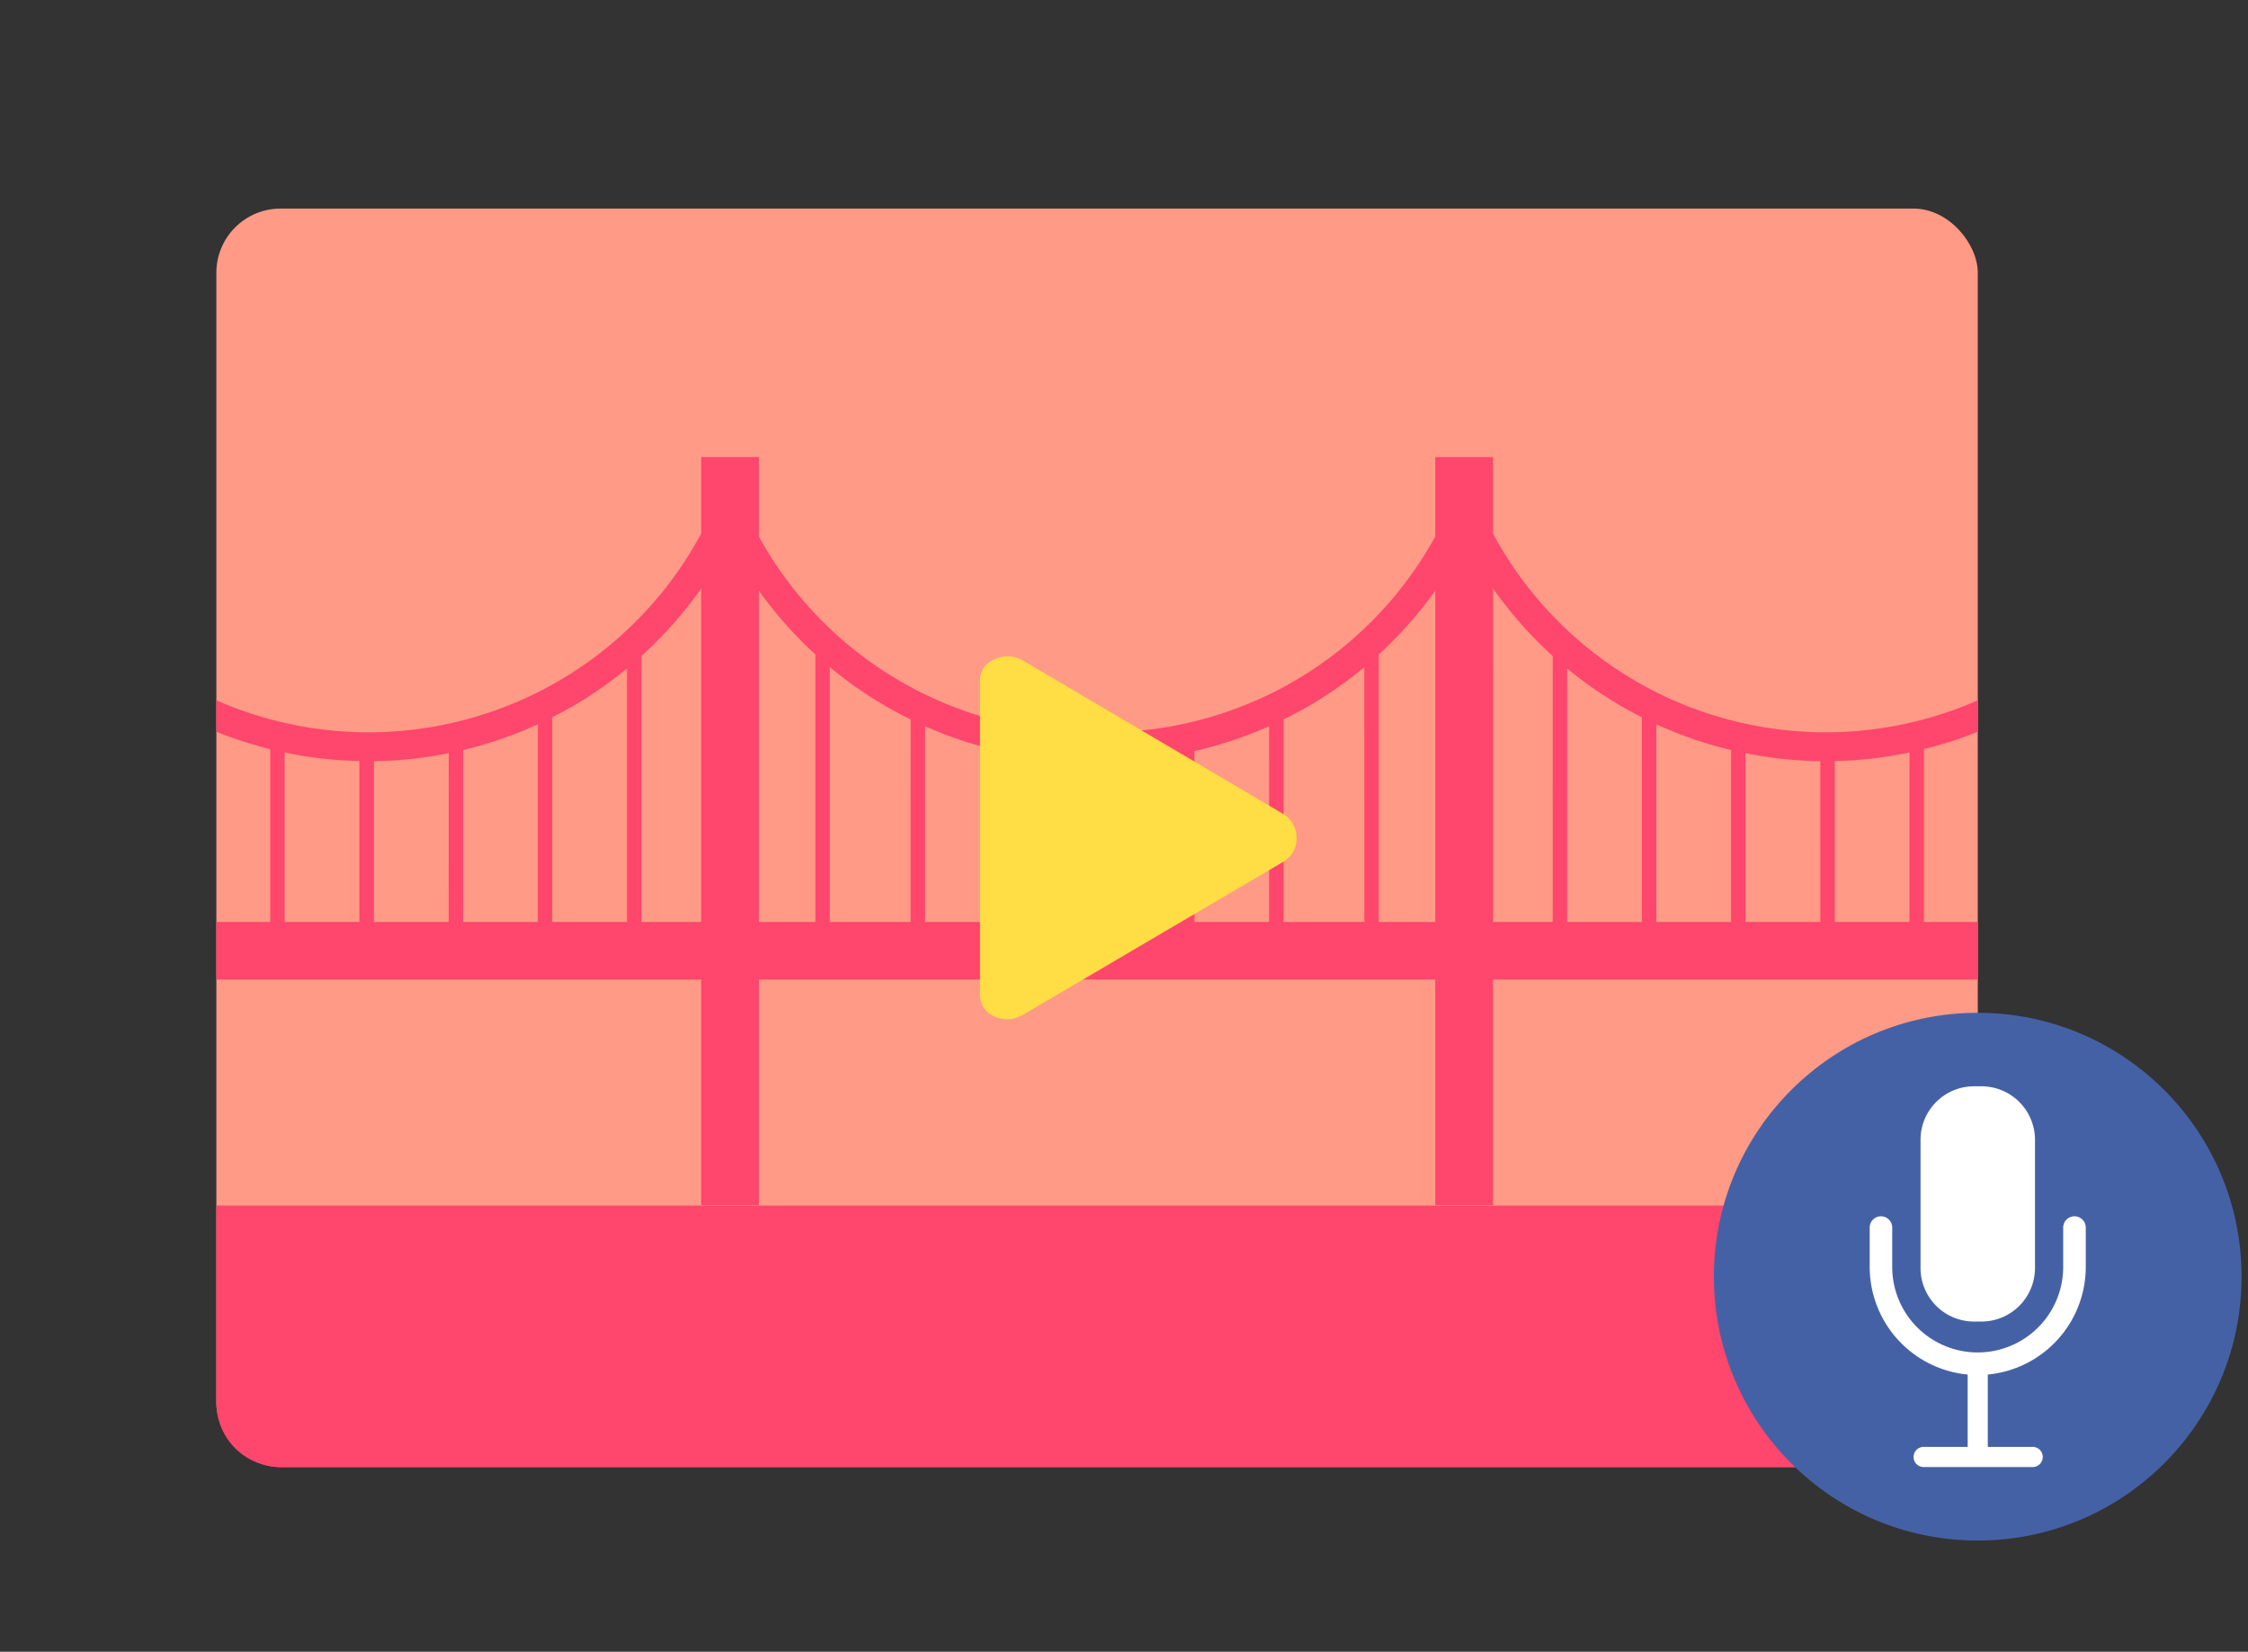
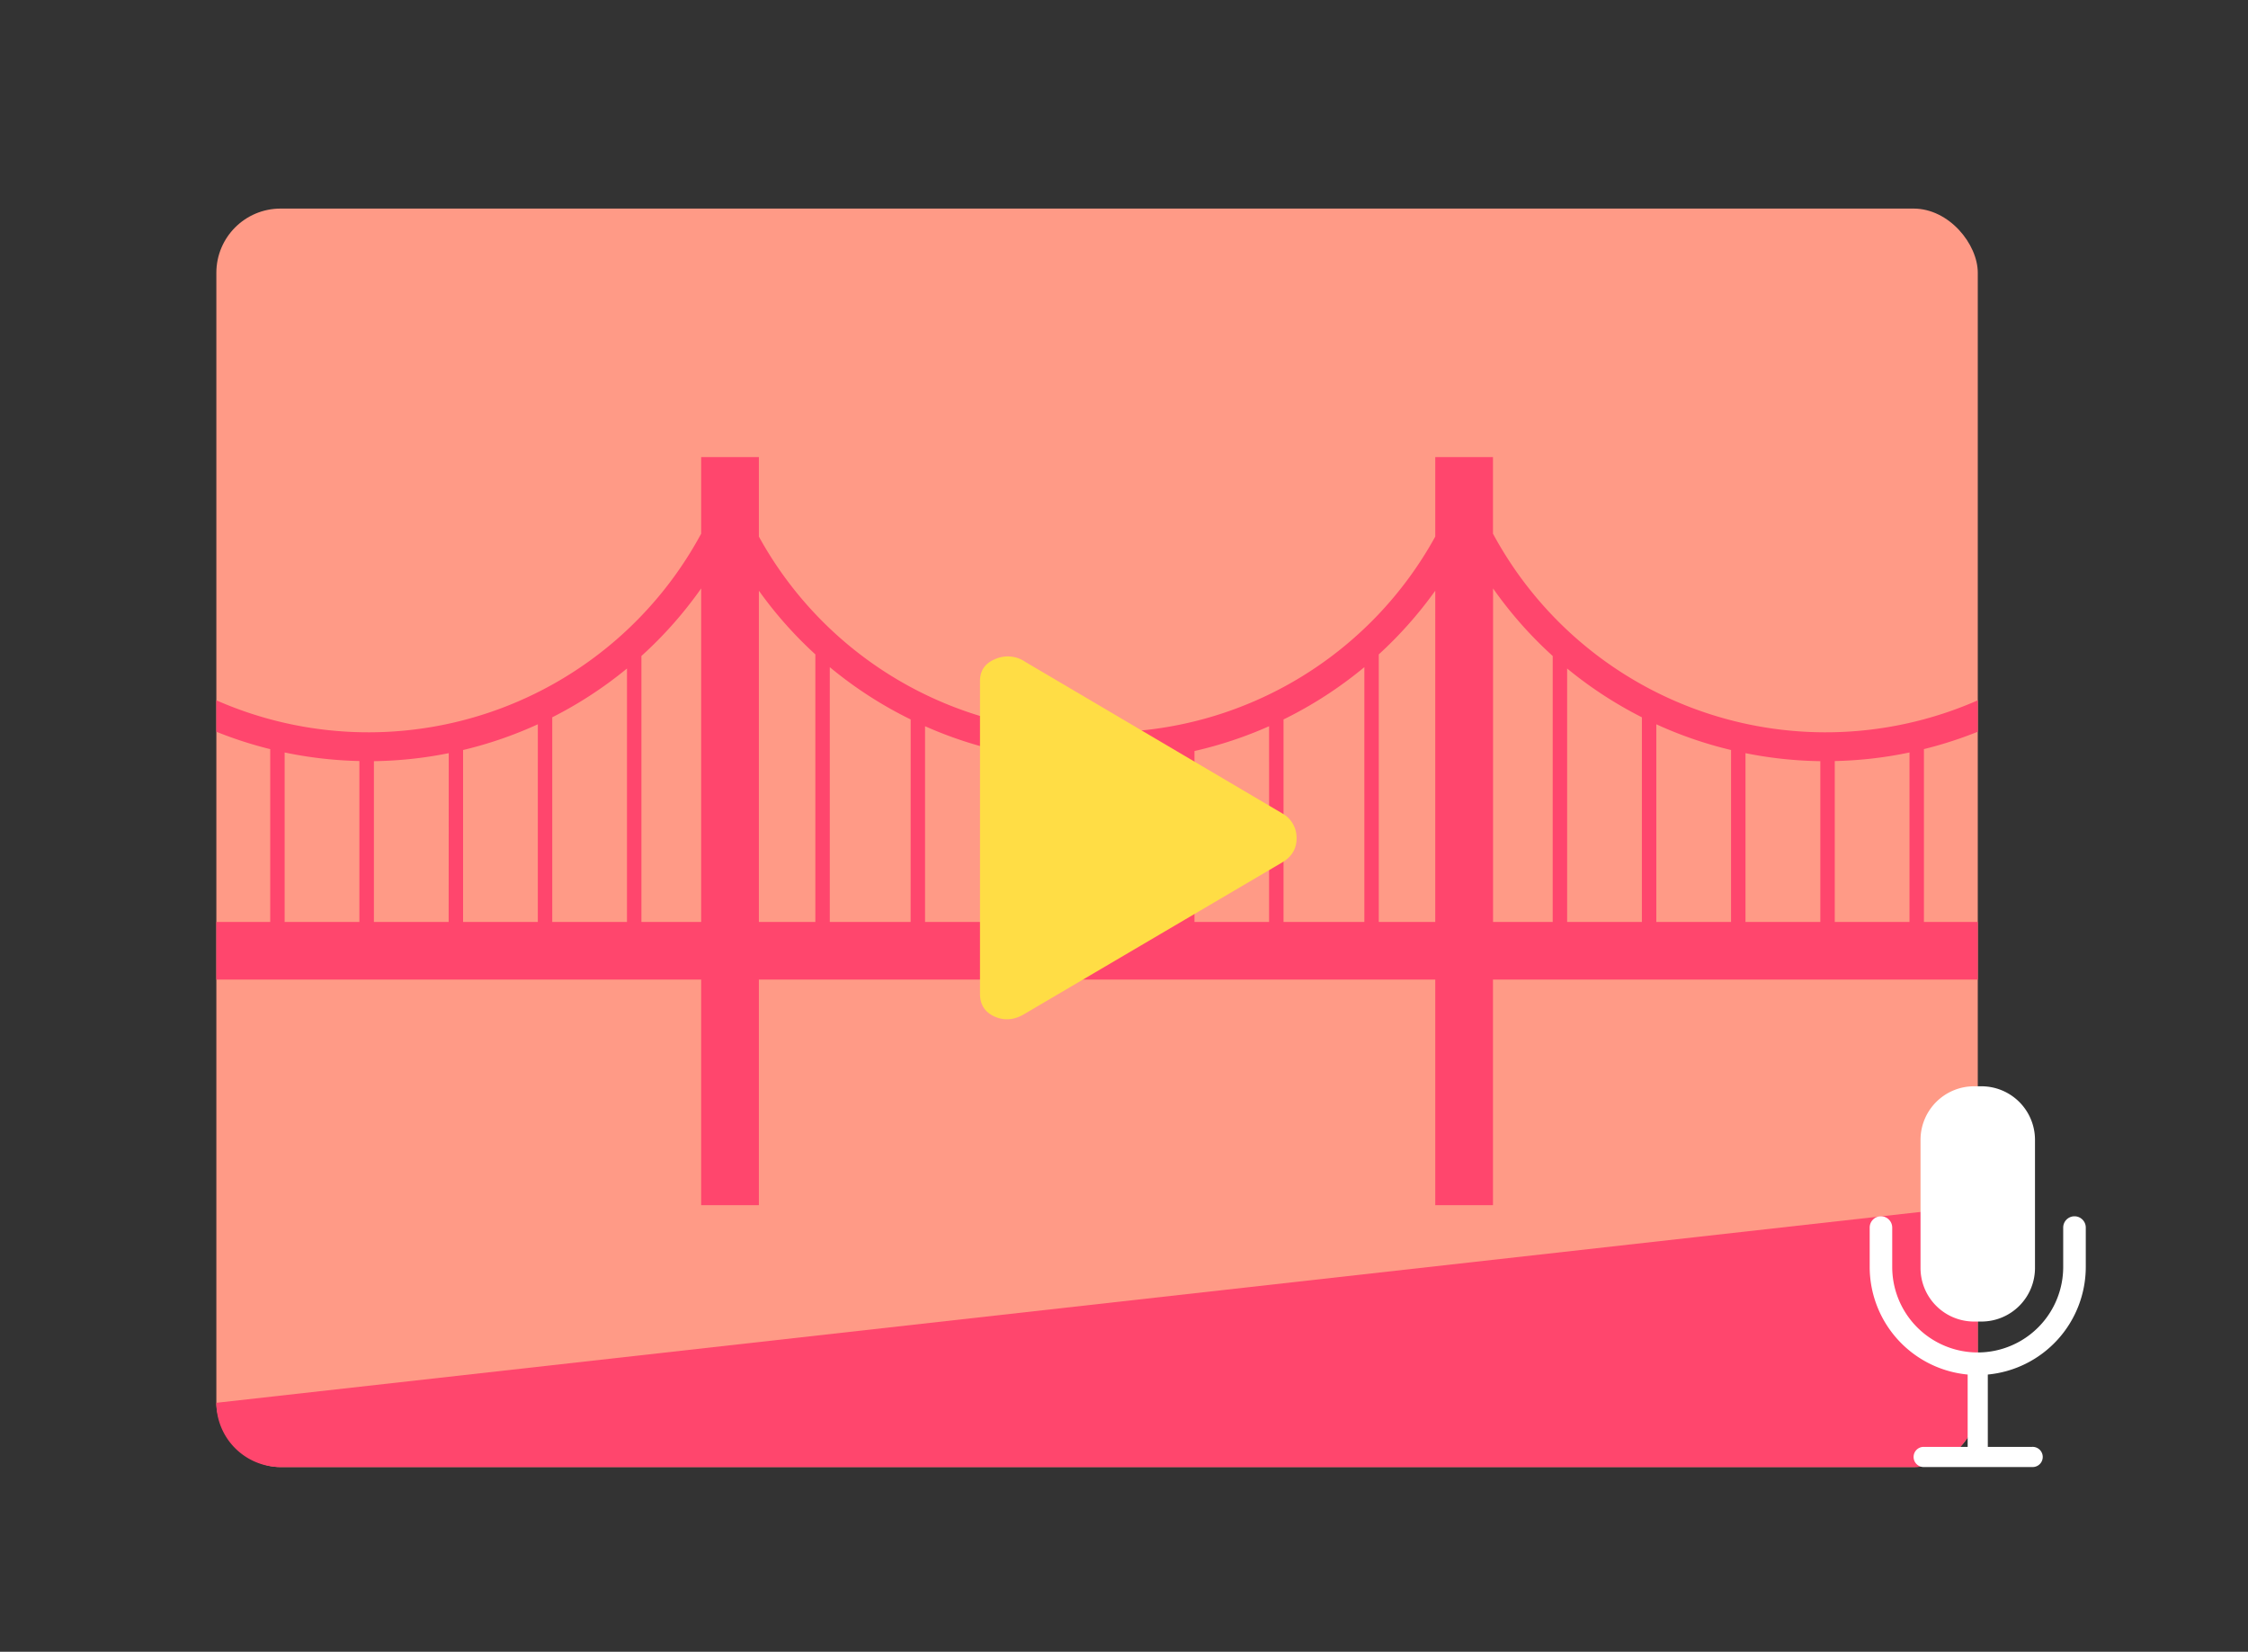
<svg xmlns="http://www.w3.org/2000/svg" id="Icons_copy_4" data-name="Icons copy 4" viewBox="0 0 980 720">
  <rect x="0" y="0" width="980" height="720" fill="#333333" stroke="none" />
  <defs>
    <style>.cls-1{fill:none;}.cls-2{fill:#ff9a86;}.cls-3{fill:#ff466d;}.cls-4{clip-path:url(#clip-path);}.cls-5{fill:#ffdd45;}.cls-6{fill:#4561a6;}.cls-7{fill:#fff;}</style>
    <clipPath id="clip-path">
      <rect class="cls-1" x="94.32" y="90.92" width="767.88" height="548.57" rx="28" />
    </clipPath>
  </defs>
  <title>activate_look_around_maps_go_further</title>
  <rect class="cls-2" x="94.32" y="90.92" width="767.88" height="548.57" rx="28" />
-   <path class="cls-3" d="M862.2,525.48v86a28,28,0,0,1-28,28H122.32a28,28,0,0,1-28-28v-86" />
+   <path class="cls-3" d="M862.2,525.48v86a28,28,0,0,1-28,28H122.32a28,28,0,0,1-28-28" />
  <g class="cls-4">
    <path class="cls-3" d="M1110.38,331.79V319.21a164.69,164.69,0,0,1-145-86.59V199.25H940.2V233.9a164.74,164.74,0,0,1-289.35-1.28V199.25H625.69V233.9a164.7,164.7,0,0,1-144.33,85.31h-6.2A164.7,164.7,0,0,1,330.83,233.9V199.25H305.67v33.37A164.74,164.74,0,0,1,16.32,233.9V199.25H-8.84v33.37a164.69,164.69,0,0,1-145,86.59v12.58a176,176,0,0,0,28.5-2.46v72.54h-28.5V427h145v98.34H16.32V427H305.67v98.34h25.16V427H625.69v98.34h25.16V427H940.2v98.34h25.16V427h145V401.87h-28.5V329.33A176,176,0,0,0,1110.38,331.79ZM-86.54,401.87h-32.53V328.35a176.58,176.58,0,0,0,32.53-9.83Zm41.53,0H-80.25V315.82A177.28,177.28,0,0,0-45,294.44Zm36.17,0H-38.72V289.33A177,177,0,0,0-8.84,256.5Zm48.89,0H16.32V257.49a178.22,178.22,0,0,0,23.73,27Zm38.88,0H46.34V290a177.45,177.45,0,0,0,32.59,21.82Zm38.87,0H85.22V315a175.62,175.62,0,0,0,32.58,11.55Zm38.87,0H124.09V328a176.81,176.81,0,0,0,32.58,3.73Zm38.92,0H163V331.79a177.32,177.32,0,0,0,32.63-3.49Zm38.87,0H201.88V326.93a176.55,176.55,0,0,0,32.58-11.21Zm38.87,0H240.75v-89.2a177,177,0,0,0,32.58-21.27Zm32.34,0H279.62V285.94a176.43,176.43,0,0,0,26.05-29.44Zm49.78,0H330.83V257.49a177.16,177.16,0,0,0,24.62,27.76Zm41.53,0H361.74V290.81A177.36,177.36,0,0,0,397,313.61Zm38.82,0H403.27V316.56a177.12,177.12,0,0,0,32.53,10.81Zm6.29-73.17a178.19,178.19,0,0,0,32.79,3.09v70.08H442.09Zm72.34,73.17h-33V331.79a177.37,177.37,0,0,0,33-3.09Zm38.82,0H520.72v-74.5a177.12,177.12,0,0,0,32.53-10.81Zm41.53,0H559.54V313.61a177.64,177.64,0,0,0,35.24-22.8Zm30.91,0H601.07V285.25a177.67,177.67,0,0,0,24.62-27.76Zm51.2,0h-26V256.5a176.83,176.83,0,0,0,26,29.44Zm38.88,0H683.18V291.4a177.42,177.42,0,0,0,32.59,21.27Zm38.87,0H722.06V315.72a176.55,176.55,0,0,0,32.58,11.21Zm38.92,0H760.93V328.3a177.32,177.32,0,0,0,32.63,3.49Zm38.87,0H799.85V331.74A176.91,176.91,0,0,0,832.43,328Zm38.87,0H838.72V326.53A175.62,175.62,0,0,0,871.3,315Zm38.87,0H877.59v-90A177.38,177.38,0,0,0,910.17,290Zm30,0H916.46V284.47a177.73,177.73,0,0,0,23.74-27Zm55,0H965.36V256.5a177,177,0,0,0,29.88,32.83Zm41.53,0h-35.24V294.44a177.28,177.28,0,0,0,35.24,21.38Zm38.82,0h-32.53V318.52a176.58,176.58,0,0,0,32.53,9.83Z" />
  </g>
  <path class="cls-5" d="M565.23,365.24A12.11,12.11,0,0,0,559,354.56L447,288.53a13.51,13.51,0,0,0-13-1.3q-6.78,2.7-6.78,9.68V433.17q0,7.17,6.49,10t13.26-1.4L559,375.91Q565.34,372.12,565.23,365.24Z" />
-   <circle class="cls-6" cx="862.17" cy="556.5" r="115.02" />
  <path class="cls-7" d="M820,530.18a4.92,4.92,0,0,0-4.92,4.92v17.16a47.16,47.16,0,0,0,42.71,46.9v31.53H838.41a4.4,4.4,0,0,0,0,8.79h47.5a4.4,4.4,0,1,0,0-8.79H866.57V599.16a47.16,47.16,0,0,0,42.71-46.9V535.1a4.92,4.92,0,1,0-9.84,0v17.16a37.27,37.27,0,0,1-74.54,0V535.1A4.93,4.93,0,0,0,820,530.18Zm40.53-56.67a23.35,23.35,0,0,0-23.29,23.27v56a23.35,23.35,0,0,0,23.29,23.28h3.32a23.36,23.36,0,0,0,23.29-23.28v-56a23.35,23.35,0,0,0-23.29-23.27Z" />
</svg>